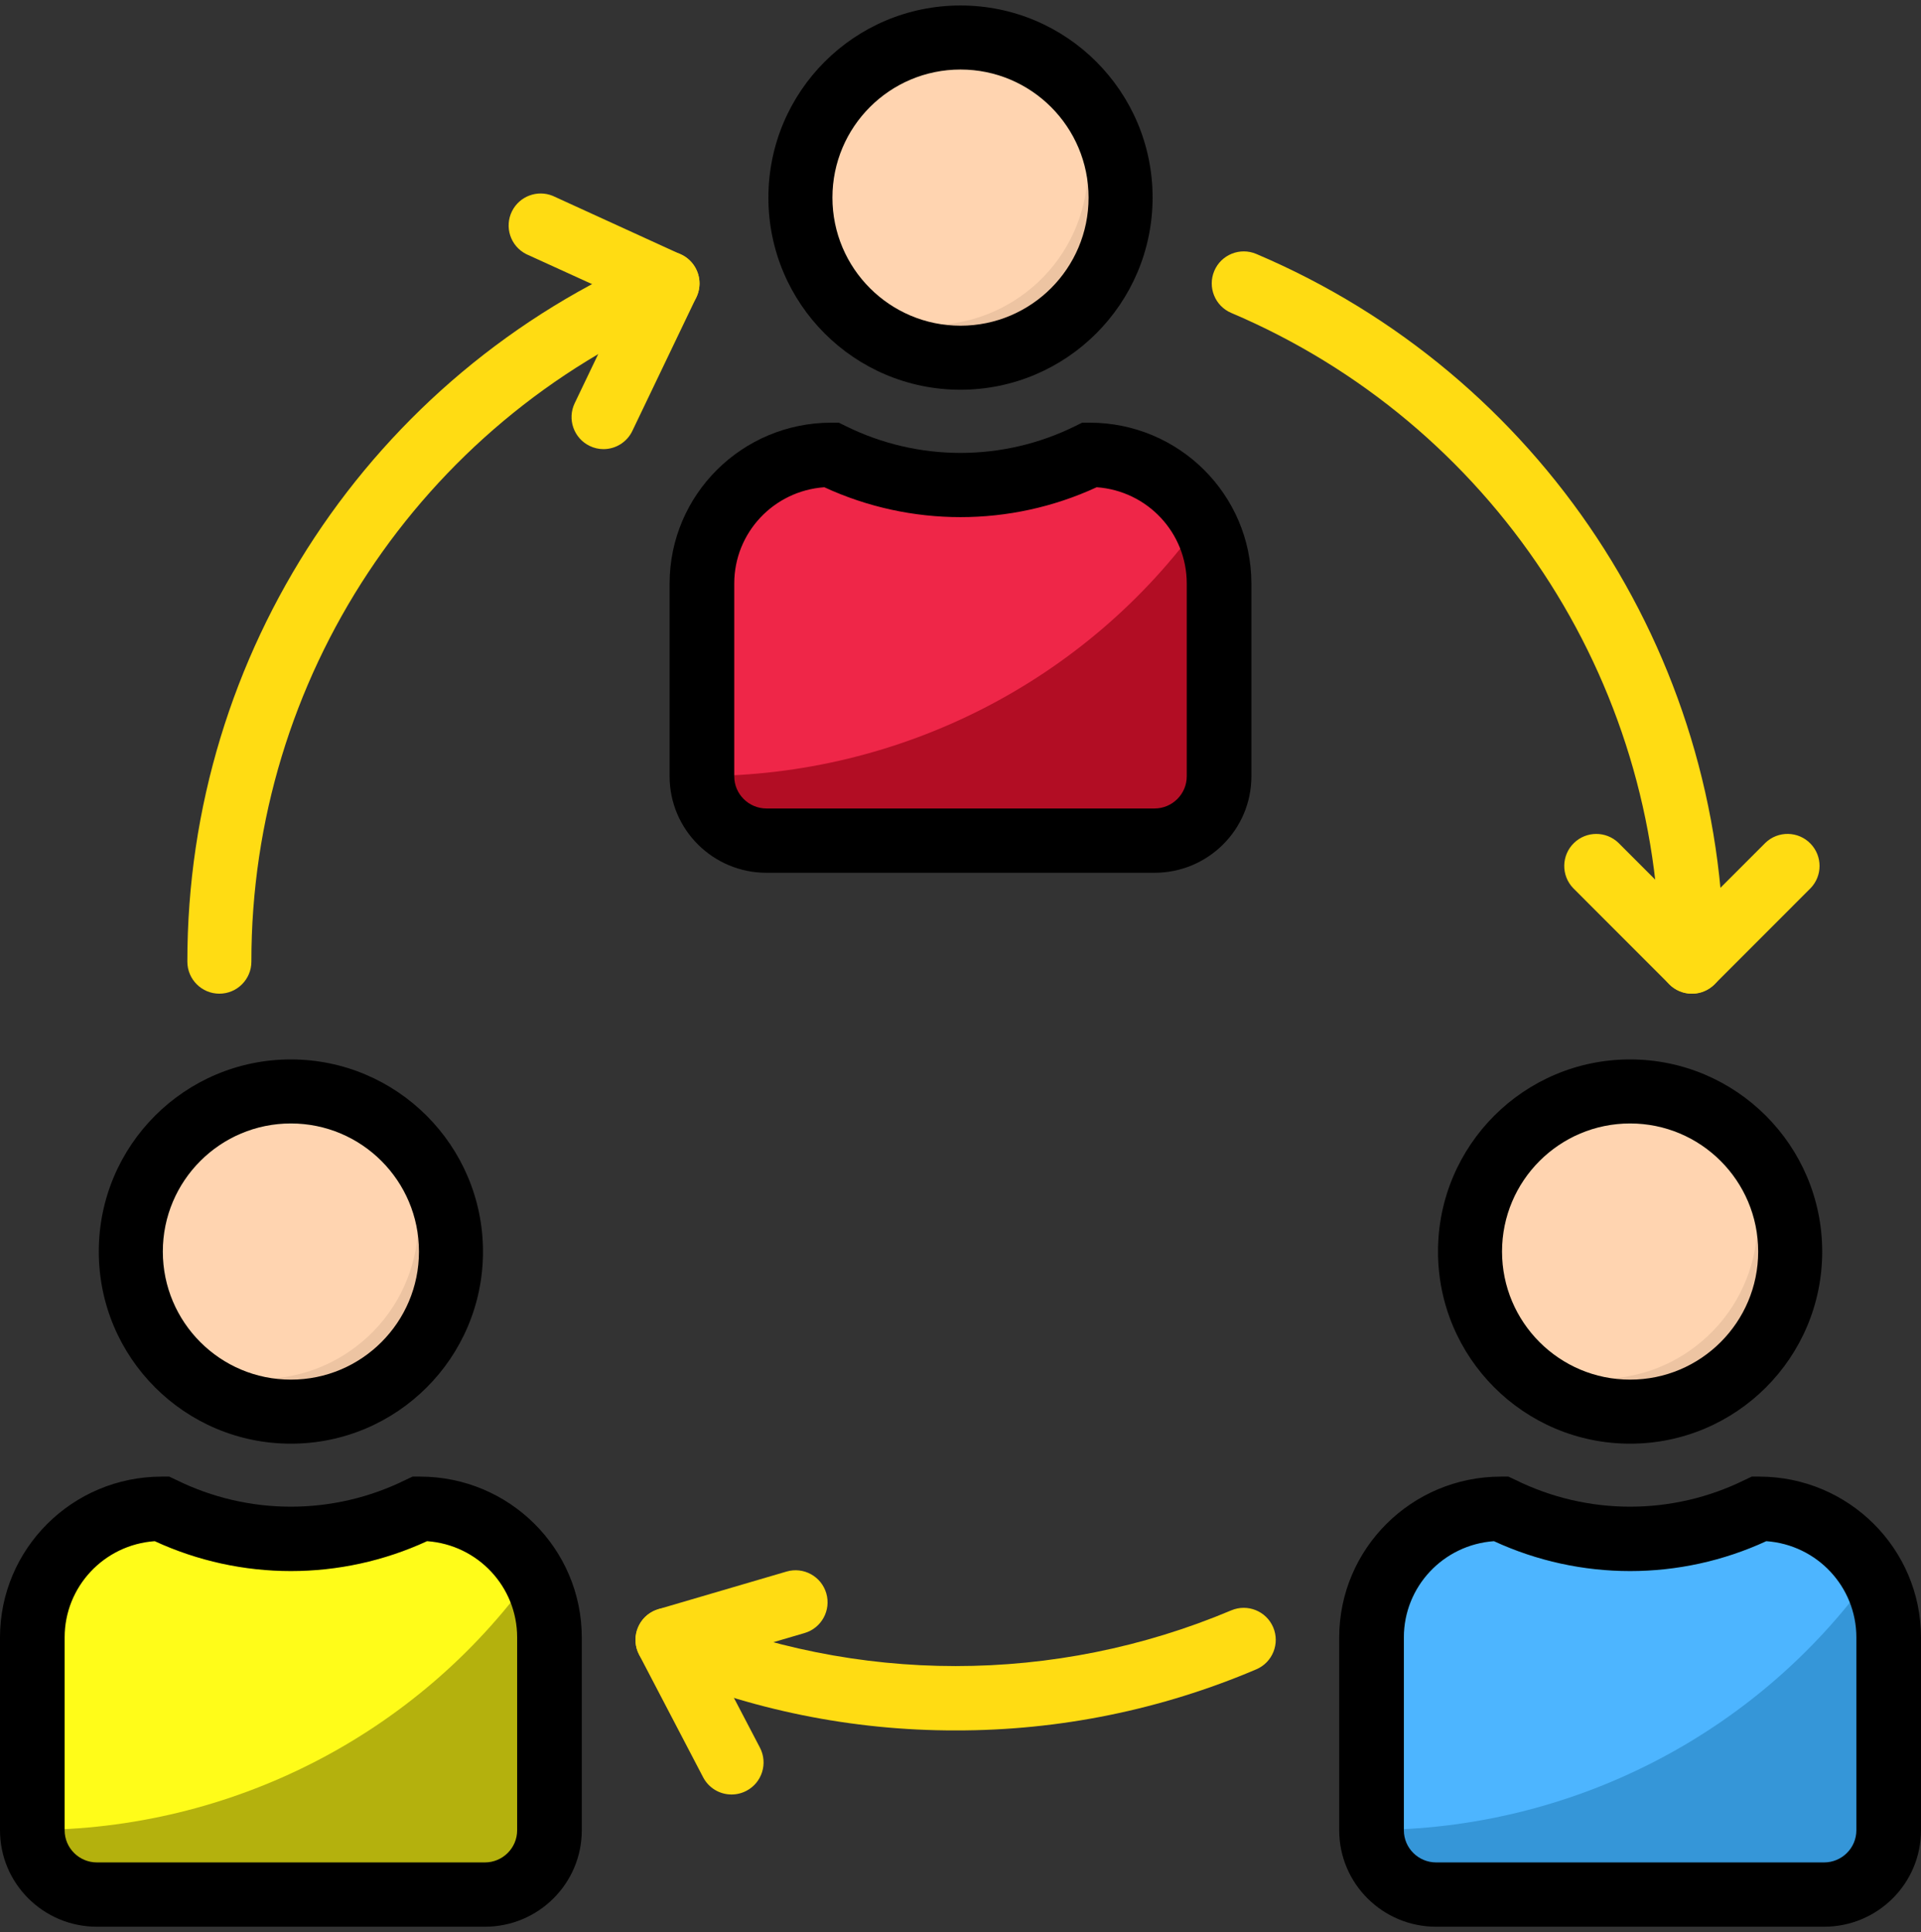
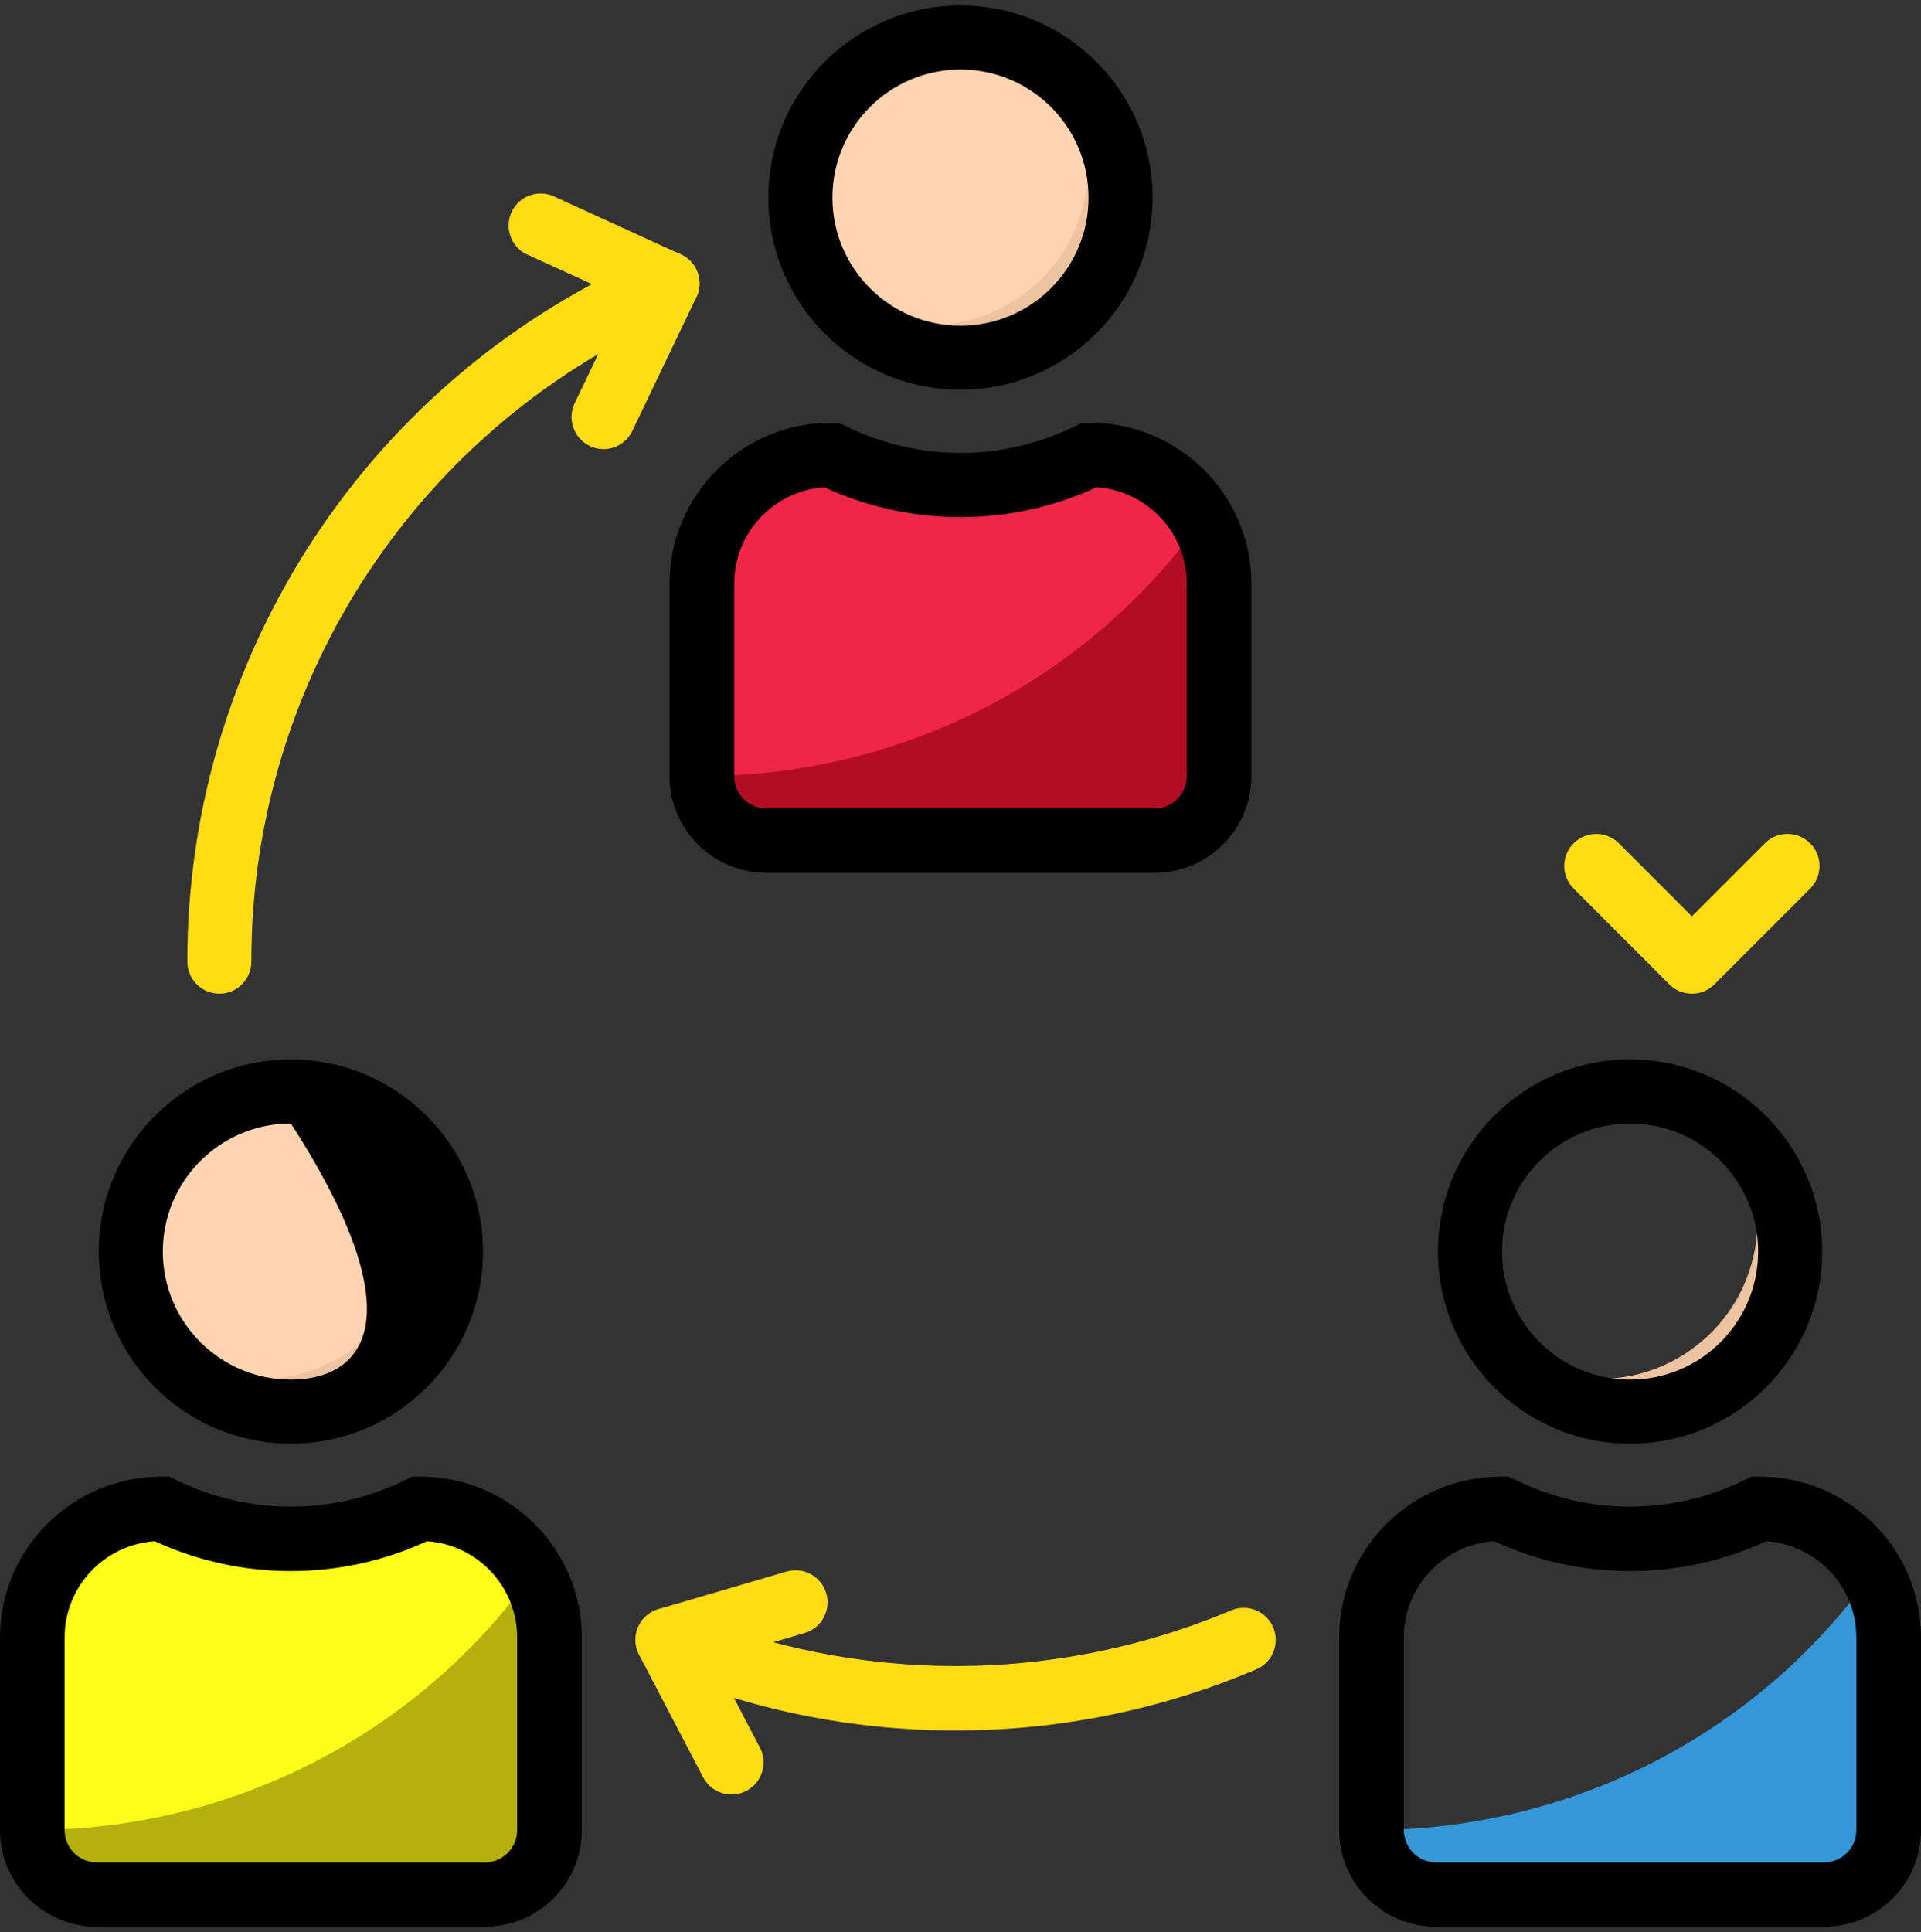
<svg xmlns="http://www.w3.org/2000/svg" width="175px" height="176px" viewBox="0 0 175 176" version="1.1">
  <rect x="0" y="0" width="175" height="176" fill="#333333" stroke="none" />
  <title>network</title>
  <desc>Created with Sketch.</desc>
  <g id="Page-1" stroke="none" stroke-width="1" fill="none" fill-rule="evenodd">
    <g id="Desktop-HD" transform="translate(-277, -2312)">
      <g id="network" transform="translate(277, 2312.5)">
        <path d="M64,70.167 L64,52.667 C64,46.224 69.261,41 75.75,41 C83.147,44.672 91.853,44.672 99.25,41 C105.739,41 111,46.224 111,52.667 L111,70.167 C111,73.389 108.371,76 105.125,76 L69.875,76 C66.629,76 64,73.389 64,70.167 Z" id="Path" fill="#EF2648" />
        <circle id="Oval" fill="#FFD4B0" cx="87.5" cy="17.5" r="14.5" />
        <g id="Group" transform="translate(17, 17)" fill="#FFDC13">
          <path d="M2.984,73.011 C1.375,73.011 0.068,71.704 0.068,70.094 C0.042,41.996 16.819,16.612 42.668,5.632 C44.15,5.002 45.865,5.691 46.494,7.173 C47.124,8.655 46.436,10.371 44.955,11.001 C21.257,21.064 5.877,44.336 5.901,70.094 C5.901,71.704 4.594,73.011 2.984,73.011 Z" id="Path" />
-           <path d="M137.13,73.011 C135.521,73.011 134.214,71.704 134.214,70.094 C134.237,44.336 118.857,21.064 95.16,11.001 C93.679,10.371 92.991,8.655 93.621,7.173 C94.25,5.691 95.965,5.002 97.447,5.632 C123.296,16.612 140.073,41.996 140.046,70.094 C140.046,71.704 138.74,73.011 137.13,73.011 Z" id="Path" />
          <path d="M70.057,140.119 C60.647,140.136 51.329,138.243 42.668,134.555 C41.187,133.925 40.499,132.209 41.128,130.727 C41.758,129.245 43.473,128.556 44.955,129.186 C61.008,135.949 79.106,135.949 95.16,129.186 C96.642,128.556 98.356,129.245 98.986,130.727 C99.616,132.209 98.928,133.925 97.446,134.555 C88.785,138.243 79.468,140.136 70.057,140.119 Z" id="Path" />
          <path d="M49.644,145.955 C48.556,145.958 47.559,145.353 47.054,144.388 L41.222,133.222 C40.475,131.795 41.029,130.03 42.455,129.286 C42.625,129.198 42.805,129.126 42.989,129.07 L54.654,125.648 C56.2,125.195 57.821,126.082 58.273,127.629 C58.725,129.175 57.839,130.797 56.293,131.25 L48.037,133.671 L52.228,141.686 C52.974,143.116 52.42,144.878 50.994,145.622 C50.577,145.841 50.114,145.955 49.644,145.955 Z" id="Path" />
          <path d="M137.13,73.011 C136.358,73.011 135.614,72.705 135.069,72.156 L126.32,63.403 C125.2,62.245 125.232,60.398 126.393,59.278 C127.524,58.187 129.315,58.187 130.443,59.278 L137.13,65.968 L143.817,59.278 C144.975,58.157 146.821,58.189 147.941,59.351 C149.031,60.483 149.031,62.274 147.941,63.403 L139.192,72.156 C138.647,72.705 137.903,73.011 137.13,73.011 Z" id="Path" />
          <path d="M37.979,23.41 C37.542,23.41 37.113,23.311 36.719,23.119 C35.27,22.421 34.658,20.679 35.354,19.227 L39.901,9.732 L30.939,5.647 C29.501,4.921 28.924,3.168 29.647,1.729 C30.332,0.369 31.951,-0.235 33.36,0.343 L45.024,5.674 C46.488,6.348 47.127,8.081 46.453,9.546 C46.447,9.557 46.442,9.569 46.436,9.581 L40.603,21.756 C40.12,22.765 39.099,23.407 37.979,23.41 Z" id="Path" />
        </g>
        <path d="M96.179,6 C100.987,12.338 99.746,21.372 93.411,26.18 C88.265,30.085 81.146,30.085 76,26.18 C80.753,32.573 89.787,33.903 96.18,29.153 C102.573,24.403 103.903,15.367 99.153,8.974 C98.311,7.843 97.31,6.839 96.179,6 Z" id="Path" fill="#EDC4A2" />
-         <circle id="Oval" fill="#FFD4B0" cx="148.5" cy="113.5" r="14.5" />
        <path d="M157.179,102 C161.987,108.338 160.746,117.372 154.411,122.18 C149.265,126.085 142.146,126.085 137,122.18 C141.753,128.573 150.787,129.903 157.18,125.153 C163.573,120.403 164.903,111.367 160.153,104.974 C159.311,103.843 158.31,102.839 157.179,102 Z" id="Path" fill="#EDC4A2" />
        <circle id="Oval" fill="#FFD4B0" cx="26.5" cy="113.5" r="14.5" />
        <path d="M35.179,102 C39.987,108.338 38.746,117.372 32.411,122.18 C27.265,126.085 20.146,126.085 15,122.18 C19.753,128.573 28.787,129.903 35.18,125.153 C41.573,120.401 42.903,111.367 38.153,104.974 C37.311,103.843 36.31,102.839 35.179,102 Z" id="Path" fill="#EDC4A2" />
        <path d="M64,70.187 C64,73.399 66.629,76 69.875,76 L105.125,76 C108.371,76 111,73.399 111,70.187 L111,52.749 C110.988,50.726 110.439,48.744 109.405,47 C98.956,61.546 82.036,70.187 64,70.187 Z" id="Path" fill="#B20D24" />
        <path d="M3,166.167 L3,148.667 C3,142.224 8.261,137 14.75,137 C22.147,140.672 30.853,140.672 38.25,137 C44.739,137 50,142.224 50,148.667 L50,166.167 C50,169.389 47.371,172 44.125,172 L8.875,172 C5.629,172 3,169.389 3,166.167 Z" id="Path" fill="#FFFC19" />
        <path d="M3,166.187 C3,169.399 5.629,172 8.875,172 L44.125,172 C47.371,172 50,169.399 50,166.187 L50,148.749 C49.988,146.726 49.439,144.744 48.405,143 C37.956,157.546 21.036,166.187 3,166.187 Z" id="Path" fill="#B4B10D" />
-         <path d="M125,166.167 L125,148.667 C125,142.224 130.261,137 136.75,137 C144.147,140.672 152.853,140.672 160.25,137 C166.739,137 172,142.224 172,148.667 L172,166.167 C172,169.389 169.371,172 166.125,172 L130.875,172 C127.629,172 125,169.389 125,166.167 Z" id="Path" fill="#4DB5FF" />
        <path d="M125,166.187 C125,169.399 127.629,172 130.875,172 L166.125,172 C169.371,172 172,169.399 172,166.187 L172,148.749 C171.988,146.726 171.439,144.744 170.405,143 C159.956,157.546 143.036,166.187 125,166.187 Z" id="Path" fill="#3596D8" />
        <path d="M105,17.5 C105,7.834 97.166,0 87.5,0 C77.834,0 70,7.834 70,17.5 C70,27.166 77.834,35 87.5,35 C97.16,34.991 104.991,27.16 105,17.5 Z M75.833,17.5 C75.833,11.057 81.057,5.833 87.5,5.833 C93.943,5.833 99.167,11.057 99.167,17.5 C99.167,23.943 93.943,29.167 87.5,29.167 C81.057,29.167 75.833,23.943 75.833,17.5 Z" id="Shape" fill="#000000" fill-rule="nonzero" />
        <path d="M61,52.643 L61,70.214 C61,75.067 64.954,79 69.833,79 L105.167,79 C110.046,79 114,75.067 114,70.214 L114,52.643 C113.991,44.56 107.404,38.009 99.278,38 L98.583,38 L97.961,38.307 C91.371,41.57 83.628,41.57 77.038,38.307 L76.417,38 L75.722,38 C67.596,38.009 61.009,44.56 61,52.643 Z M66.889,52.643 C66.889,48.034 70.472,44.209 75.095,43.881 C82.963,47.512 92.037,47.512 99.905,43.881 C104.528,44.209 108.111,48.033 108.111,52.643 L108.111,70.214 C108.111,71.831 106.792,73.143 105.167,73.143 L69.833,73.143 C68.208,73.143 66.889,71.831 66.889,70.214 L66.889,52.643 Z" id="Shape" fill="#000000" fill-rule="nonzero" />
        <path d="M148.5,96 C138.834,96 131,103.834 131,113.5 C131,123.166 138.834,131 148.5,131 C158.166,131 166,123.166 166,113.5 C165.991,103.84 158.16,96.009 148.5,96 Z M148.5,125.167 C142.057,125.167 136.833,119.943 136.833,113.5 C136.833,107.057 142.057,101.833 148.5,101.833 C154.943,101.833 160.167,107.057 160.167,113.5 C160.167,119.943 154.943,125.167 148.5,125.167 Z" id="Shape" fill="#000000" fill-rule="nonzero" />
        <path d="M160.278,134 L159.583,134 L158.962,134.293 C152.372,137.555 144.629,137.555 138.039,134.293 L137.417,134 L136.722,134 C128.596,134.009 122.009,140.56 122,148.643 L122,166.214 C122,171.067 125.954,175 130.833,175 L166.167,175 C171.046,175 175,171.067 175,166.214 L175,148.643 C174.992,140.56 168.405,134.009 160.278,134 Z M169.112,166.214 C169.112,167.831 167.793,169.143 166.167,169.143 L130.834,169.143 C129.209,169.143 127.89,167.831 127.89,166.214 L127.89,148.643 C127.89,144.034 131.473,140.209 136.096,139.881 C143.963,143.512 153.038,143.512 160.906,139.881 C165.528,140.209 169.112,144.033 169.112,148.643 L169.112,166.214 Z" id="Shape" fill="#000000" fill-rule="nonzero" />
-         <path d="M26.5,96 C16.834,96 9,103.834 9,113.5 C9,123.166 16.834,131 26.5,131 C36.166,131 44,123.166 44,113.5 C43.991,103.84 36.16,96.009 26.5,96 Z M26.5,125.167 C20.057,125.167 14.833,119.943 14.833,113.5 C14.833,107.057 20.057,101.833 26.5,101.833 C32.943,101.833 38.167,107.057 38.167,113.5 C38.167,119.943 32.943,125.167 26.5,125.167 Z" id="Shape" fill="#000000" fill-rule="nonzero" />
+         <path d="M26.5,96 C16.834,96 9,103.834 9,113.5 C9,123.166 16.834,131 26.5,131 C36.166,131 44,123.166 44,113.5 C43.991,103.84 36.16,96.009 26.5,96 Z M26.5,125.167 C20.057,125.167 14.833,119.943 14.833,113.5 C14.833,107.057 20.057,101.833 26.5,101.833 C38.167,119.943 32.943,125.167 26.5,125.167 Z" id="Shape" fill="#000000" fill-rule="nonzero" />
        <path d="M8.833,175 L44.167,175 C49.046,175 53,171.067 53,166.214 L53,148.643 C52.991,140.56 46.404,134.009 38.278,134 L37.583,134 L36.961,134.293 C30.371,137.555 22.628,137.555 16.038,134.293 L15.417,134 L14.722,134 C6.596,134.009 0.009,140.56 0,148.643 L0,166.214 C0,171.067 3.954,175 8.833,175 Z M5.889,148.643 C5.889,144.034 9.472,140.209 14.095,139.881 C21.963,143.512 31.037,143.512 38.905,139.881 C43.528,140.209 47.111,144.033 47.111,148.643 L47.111,166.214 C47.111,167.831 45.792,169.143 44.167,169.143 L8.833,169.143 C7.208,169.143 5.889,167.831 5.889,166.214 L5.889,148.643 Z" id="Shape" fill="#000000" fill-rule="nonzero" />
      </g>
    </g>
  </g>
</svg>